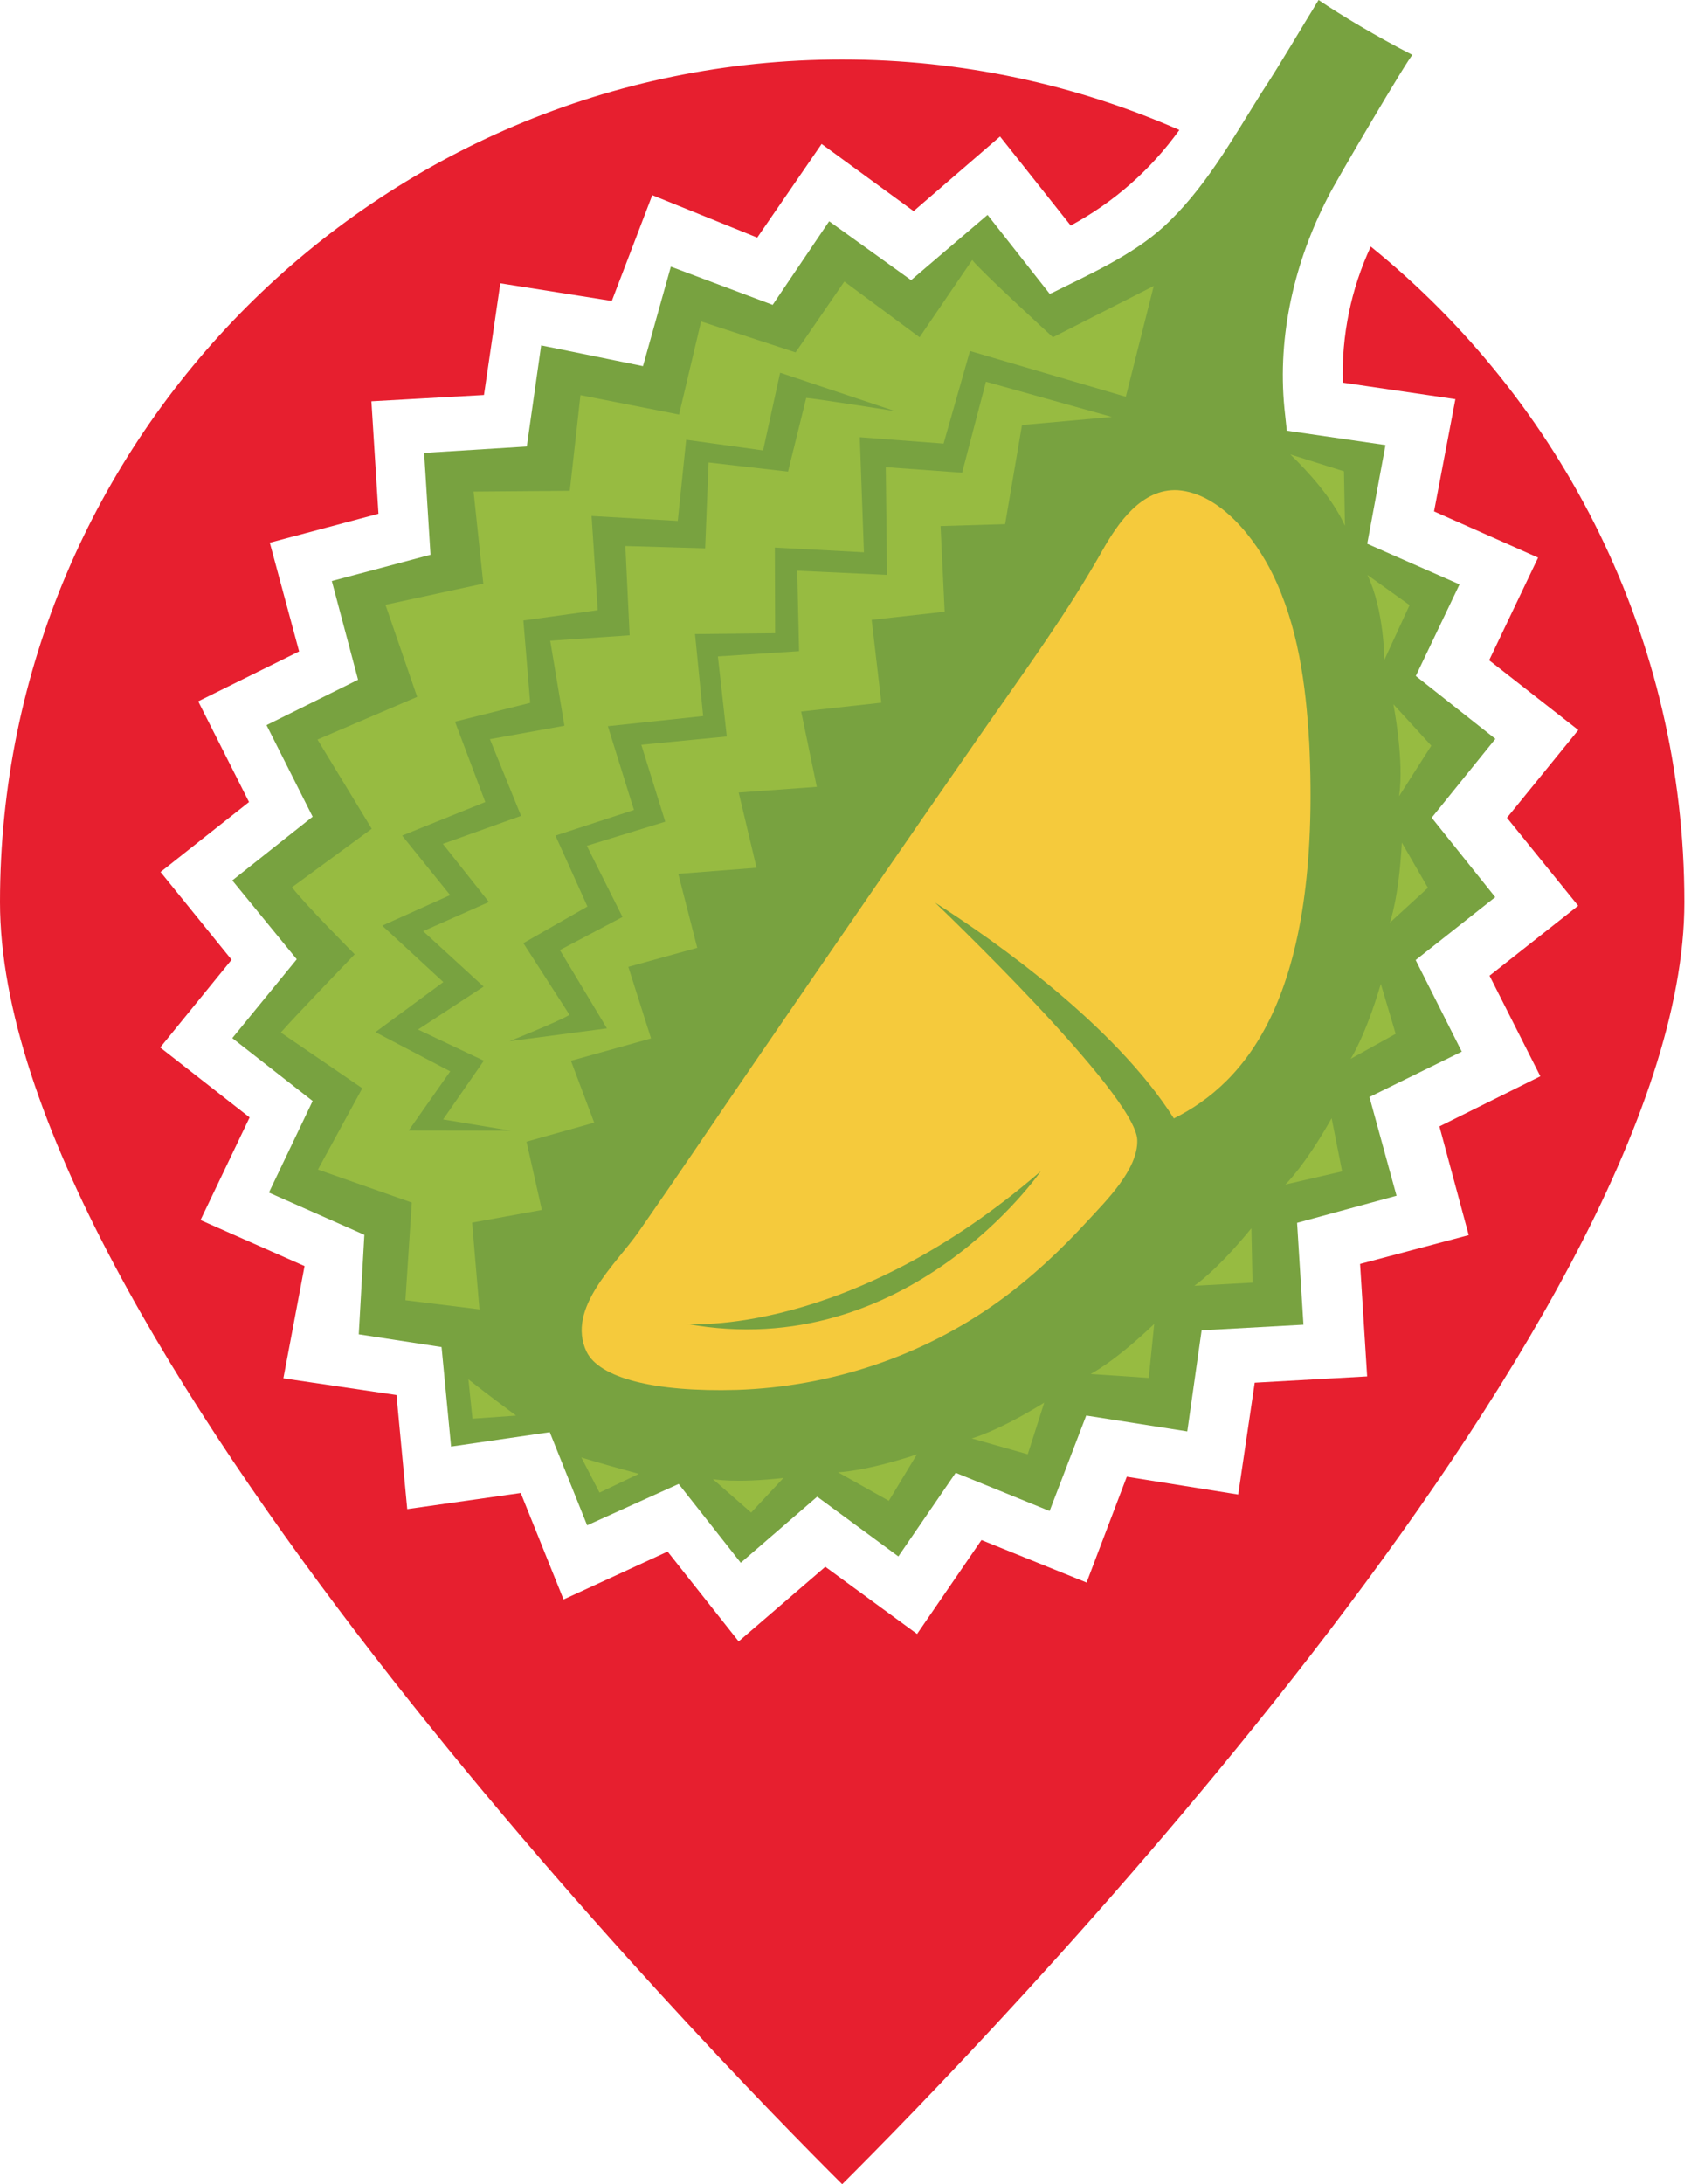
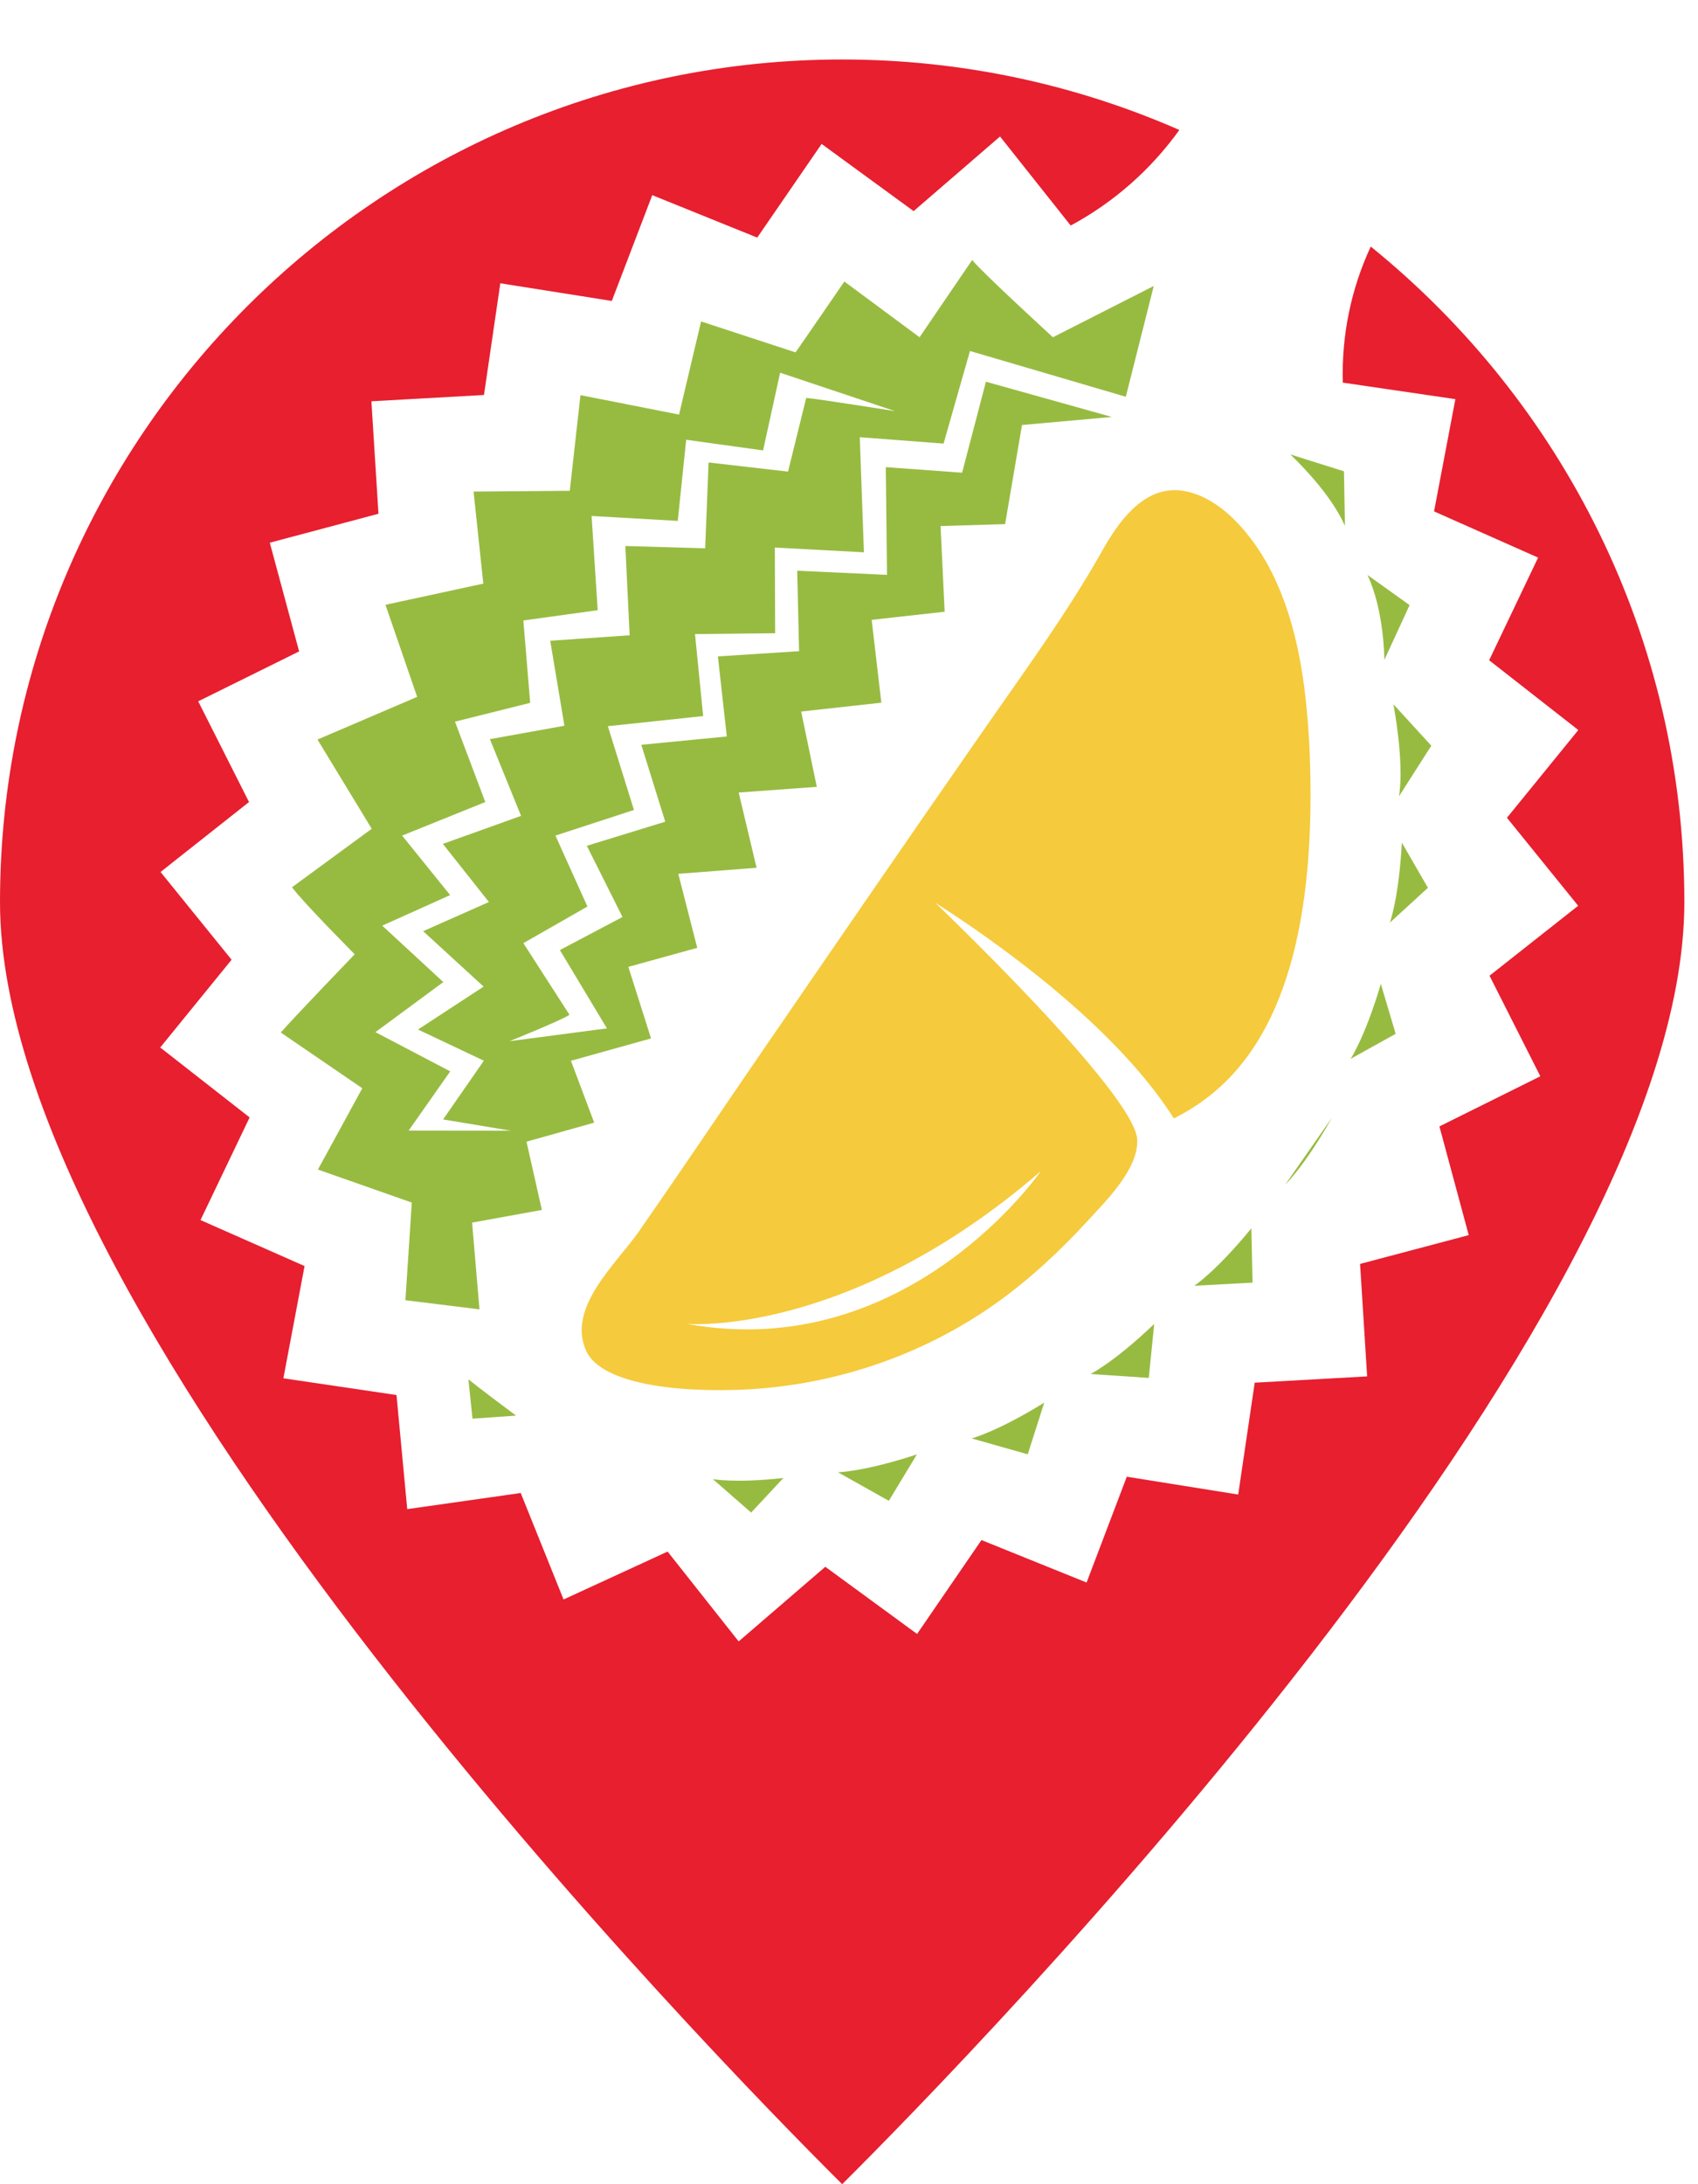
<svg xmlns="http://www.w3.org/2000/svg" width="112" height="144" viewBox="0 0 112 144" fill="none">
  <path d="M90.419 16.247C89.108 19.061 88.485 22.119 88.571 25.226L95.997 26.315L94.59 33.715L101.453 36.762L98.224 43.529L104.105 48.13L99.398 53.915L104.095 59.715L98.249 64.327L101.6 70.957L94.944 74.262L96.877 81.429L89.71 83.328L90.176 90.743L82.761 91.158L81.672 98.532L74.323 97.358L71.671 104.333L64.737 101.534L60.49 107.724L54.437 103.295L48.722 108.215L44.035 102.293L37.172 105.451L34.347 98.431L26.861 99.494L26.153 91.972L18.692 90.869L20.089 83.469L13.226 80.437L16.465 73.67L10.568 69.059L15.276 63.274L10.589 57.489L16.425 52.877L13.074 46.237L19.73 42.947L17.796 35.78L24.963 33.871L24.498 26.456L31.923 26.041L33.001 18.677L40.355 19.841L43.023 12.866L49.947 15.665L54.194 9.49L60.262 13.919L65.962 8.999L70.623 14.87C73.463 13.342 75.907 11.191 77.79 8.569C70.978 5.583 63.451 3.922 55.55 3.922C24.918 3.922 0 28.84 0 59.473C0 87.463 47.183 135.684 55.55 144C63.907 135.684 111.1 87.463 111.1 59.473C111.1 42.041 103.027 26.466 90.429 16.267L90.419 16.247Z" fill="#E71F2F" />
-   <path d="M98.625 59.148L93.376 63.294L96.418 69.332L90.329 72.324L92.115 78.833L85.556 80.619L85.976 87.336L79.259 87.706L78.313 94.371L71.647 93.324L69.232 99.62L63.037 97.1L59.256 102.612L53.901 98.674L48.86 103.032L44.765 97.834L38.727 100.562L36.262 94.422L29.753 95.369L29.125 88.809L23.664 87.969L24.033 81.409L17.737 78.625L20.622 72.587L15.322 68.441L19.574 63.243L15.322 58.045L20.622 53.844L17.58 47.806L23.618 44.814L21.887 38.305L28.396 36.574L27.976 29.858L34.748 29.437L35.695 22.771L42.411 24.138L44.249 17.578L50.965 20.099L54.691 14.587L60.096 18.469L65.138 14.167L69.232 19.365L69.389 19.314C71.804 18.11 74.638 16.849 76.683 15.012C79.411 12.547 81.248 9.237 83.192 6.139C84.503 4.145 85.713 2.044 86.973 -0C88.441 0.997 90.805 2.414 93.168 3.624C93.011 3.624 87.97 12.178 87.606 12.967C85.399 17.219 84.245 22.098 84.721 26.927L84.878 28.395L91.387 29.341L90.182 35.85L96.271 38.528L93.386 44.566L98.635 48.712L94.434 53.91L98.635 59.159L98.625 59.148Z" fill="#78A240" />
  <path d="M88.713 34.666L88.647 31.072L85.109 29.959C86.223 31.032 87.888 32.834 88.713 34.666Z" fill="#97BB41" />
  <path d="M90.197 37.905L92.976 39.894L91.311 43.508C91.311 43.508 91.311 40.264 90.197 37.905Z" fill="#97BB41" />
  <path d="M91.908 46.429C91.908 46.429 92.647 50.225 92.278 52.498L94.409 49.162L91.908 46.429Z" fill="#97BB41" />
  <path d="M92.465 55.55L94.186 58.531L91.676 60.829C91.676 60.829 92.273 59.194 92.465 55.55Z" fill="#97BB41" />
  <path d="M91.077 64.858L92.059 68.158L89.088 69.808C89.088 69.808 90.05 68.355 91.082 64.858H91.077Z" fill="#97BB41" />
-   <path d="M87.833 73.716L88.527 77.228L84.781 78.094C84.781 78.094 86.047 76.894 87.838 73.716H87.833Z" fill="#97BB41" />
+   <path d="M87.833 73.716L84.781 78.094C84.781 78.094 86.047 76.894 87.838 73.716H87.833Z" fill="#97BB41" />
  <path d="M82.541 80.984L82.617 84.562L78.775 84.77C78.775 84.77 80.228 83.808 82.536 80.984H82.541Z" fill="#97BB41" />
  <path d="M76.132 87.285L75.772 90.844L71.936 90.585C71.936 90.585 73.495 89.806 76.132 87.285Z" fill="#97BB41" />
  <path d="M68.878 92.474L67.79 95.88L64.09 94.832C64.09 94.832 65.775 94.392 68.878 92.474Z" fill="#97BB41" />
  <path d="M60.48 95.885L58.627 98.947L55.272 97.064C55.272 97.064 57.013 97.029 60.48 95.885Z" fill="#97BB41" />
  <path d="M51.676 97.439L49.545 99.722L47.02 97.515C47.02 97.515 48.513 97.798 51.676 97.439Z" fill="#97BB41" />
-   <path d="M42.147 97.165L39.545 98.406L38.346 96.087C38.346 96.087 39.307 96.401 42.147 97.171V97.165Z" fill="#97BB41" />
  <path d="M34.04 93.329L31.165 93.531L30.896 90.935C30.896 90.935 31.681 91.578 34.04 93.329Z" fill="#97BB41" />
  <path d="M63.458 31.163L58.426 30.799L58.507 37.9L52.585 37.627L52.707 42.931L47.352 43.276L47.939 48.555L42.3 49.102L43.88 54.173L38.707 55.762L41.06 60.455L36.93 62.636L40.033 67.799L33.605 68.644C33.605 68.644 37.016 67.277 37.563 66.903L34.521 62.18L38.747 59.766L36.637 55.089L41.815 53.399L40.094 47.877L46.38 47.209L45.843 41.803L51.128 41.747L51.108 36.099L56.984 36.412L56.711 28.825L62.238 29.245L63.979 23.141L74.259 26.158L76.101 18.854L69.45 22.235C69.45 22.235 64.657 17.847 64.126 17.138L60.654 22.235L55.693 18.56C55.693 18.56 52.58 23.096 52.474 23.232L46.243 21.192L44.791 27.332L38.287 26.051L37.583 32.358L31.236 32.409L31.879 38.477L25.425 39.874L27.516 45.943L20.941 48.757L24.519 54.639L19.261 58.496C20.02 59.523 23.396 62.914 23.396 62.914C23.396 62.914 19.483 66.974 18.521 68.072L23.897 71.747L20.971 77.107L27.162 79.283L26.741 85.722L31.626 86.324L31.14 80.604L35.741 79.769L34.728 75.269L39.193 74.014L37.659 69.935L42.943 68.462L41.445 63.744L45.99 62.489L44.74 57.61L49.903 57.21L48.724 52.25L53.876 51.875L52.844 46.91L58.133 46.328L57.495 40.866L62.309 40.33L62.04 34.681L66.297 34.555L67.411 28.02L73.338 27.489L65.032 25.166L63.458 31.174V31.163ZM26.959 74.531L29.697 70.633L24.762 68.047L29.242 64.747L25.213 61.026L29.692 59.012L26.524 55.089L32.01 52.877L30.011 47.578L34.971 46.338L34.521 40.907L39.425 40.229L39.021 34.018L44.705 34.342L45.261 28.992L50.333 29.696L51.457 24.573L59.034 27.104C59.034 27.104 53.724 26.264 53.178 26.234L51.978 31.093L46.739 30.49L46.512 36.149L41.248 35.997L41.531 41.884L36.292 42.243L37.229 47.846L32.314 48.732L34.369 53.788L29.211 55.636L32.248 59.468L27.911 61.391L31.899 65.045L27.572 67.875L31.914 69.93L29.227 73.802L33.696 74.546L26.944 74.536L26.959 74.531Z" fill="#97BB41" />
  <path d="M86.347 48.854C86.134 45.128 85.613 41.241 83.933 37.83C82.829 35.572 80.521 32.53 77.687 32.318C75.313 32.191 73.739 34.474 72.706 36.306C70.408 40.376 67.741 44.025 65.073 47.856C59.916 55.267 54.804 62.707 49.697 70.153C47.171 73.837 44.681 77.547 42.124 81.212C40.652 83.323 37.326 86.243 38.688 89.113C39.528 90.844 43.152 91.79 48.608 91.633C54.794 91.426 60.822 89.427 65.858 85.808C68.004 84.264 69.973 82.416 71.755 80.473C72.944 79.177 75.08 77.092 75.014 75.153C74.908 72.111 61.682 59.513 61.682 59.513C65.564 61.978 73.546 67.596 77.428 73.736C82.05 71.428 87.192 65.86 86.352 48.859L86.347 48.854ZM68.647 77.218C68.647 77.218 59.88 89.933 45.303 87.281C45.303 87.281 55.922 88.207 68.647 77.218Z" fill="#F5CA3C" />
</svg>